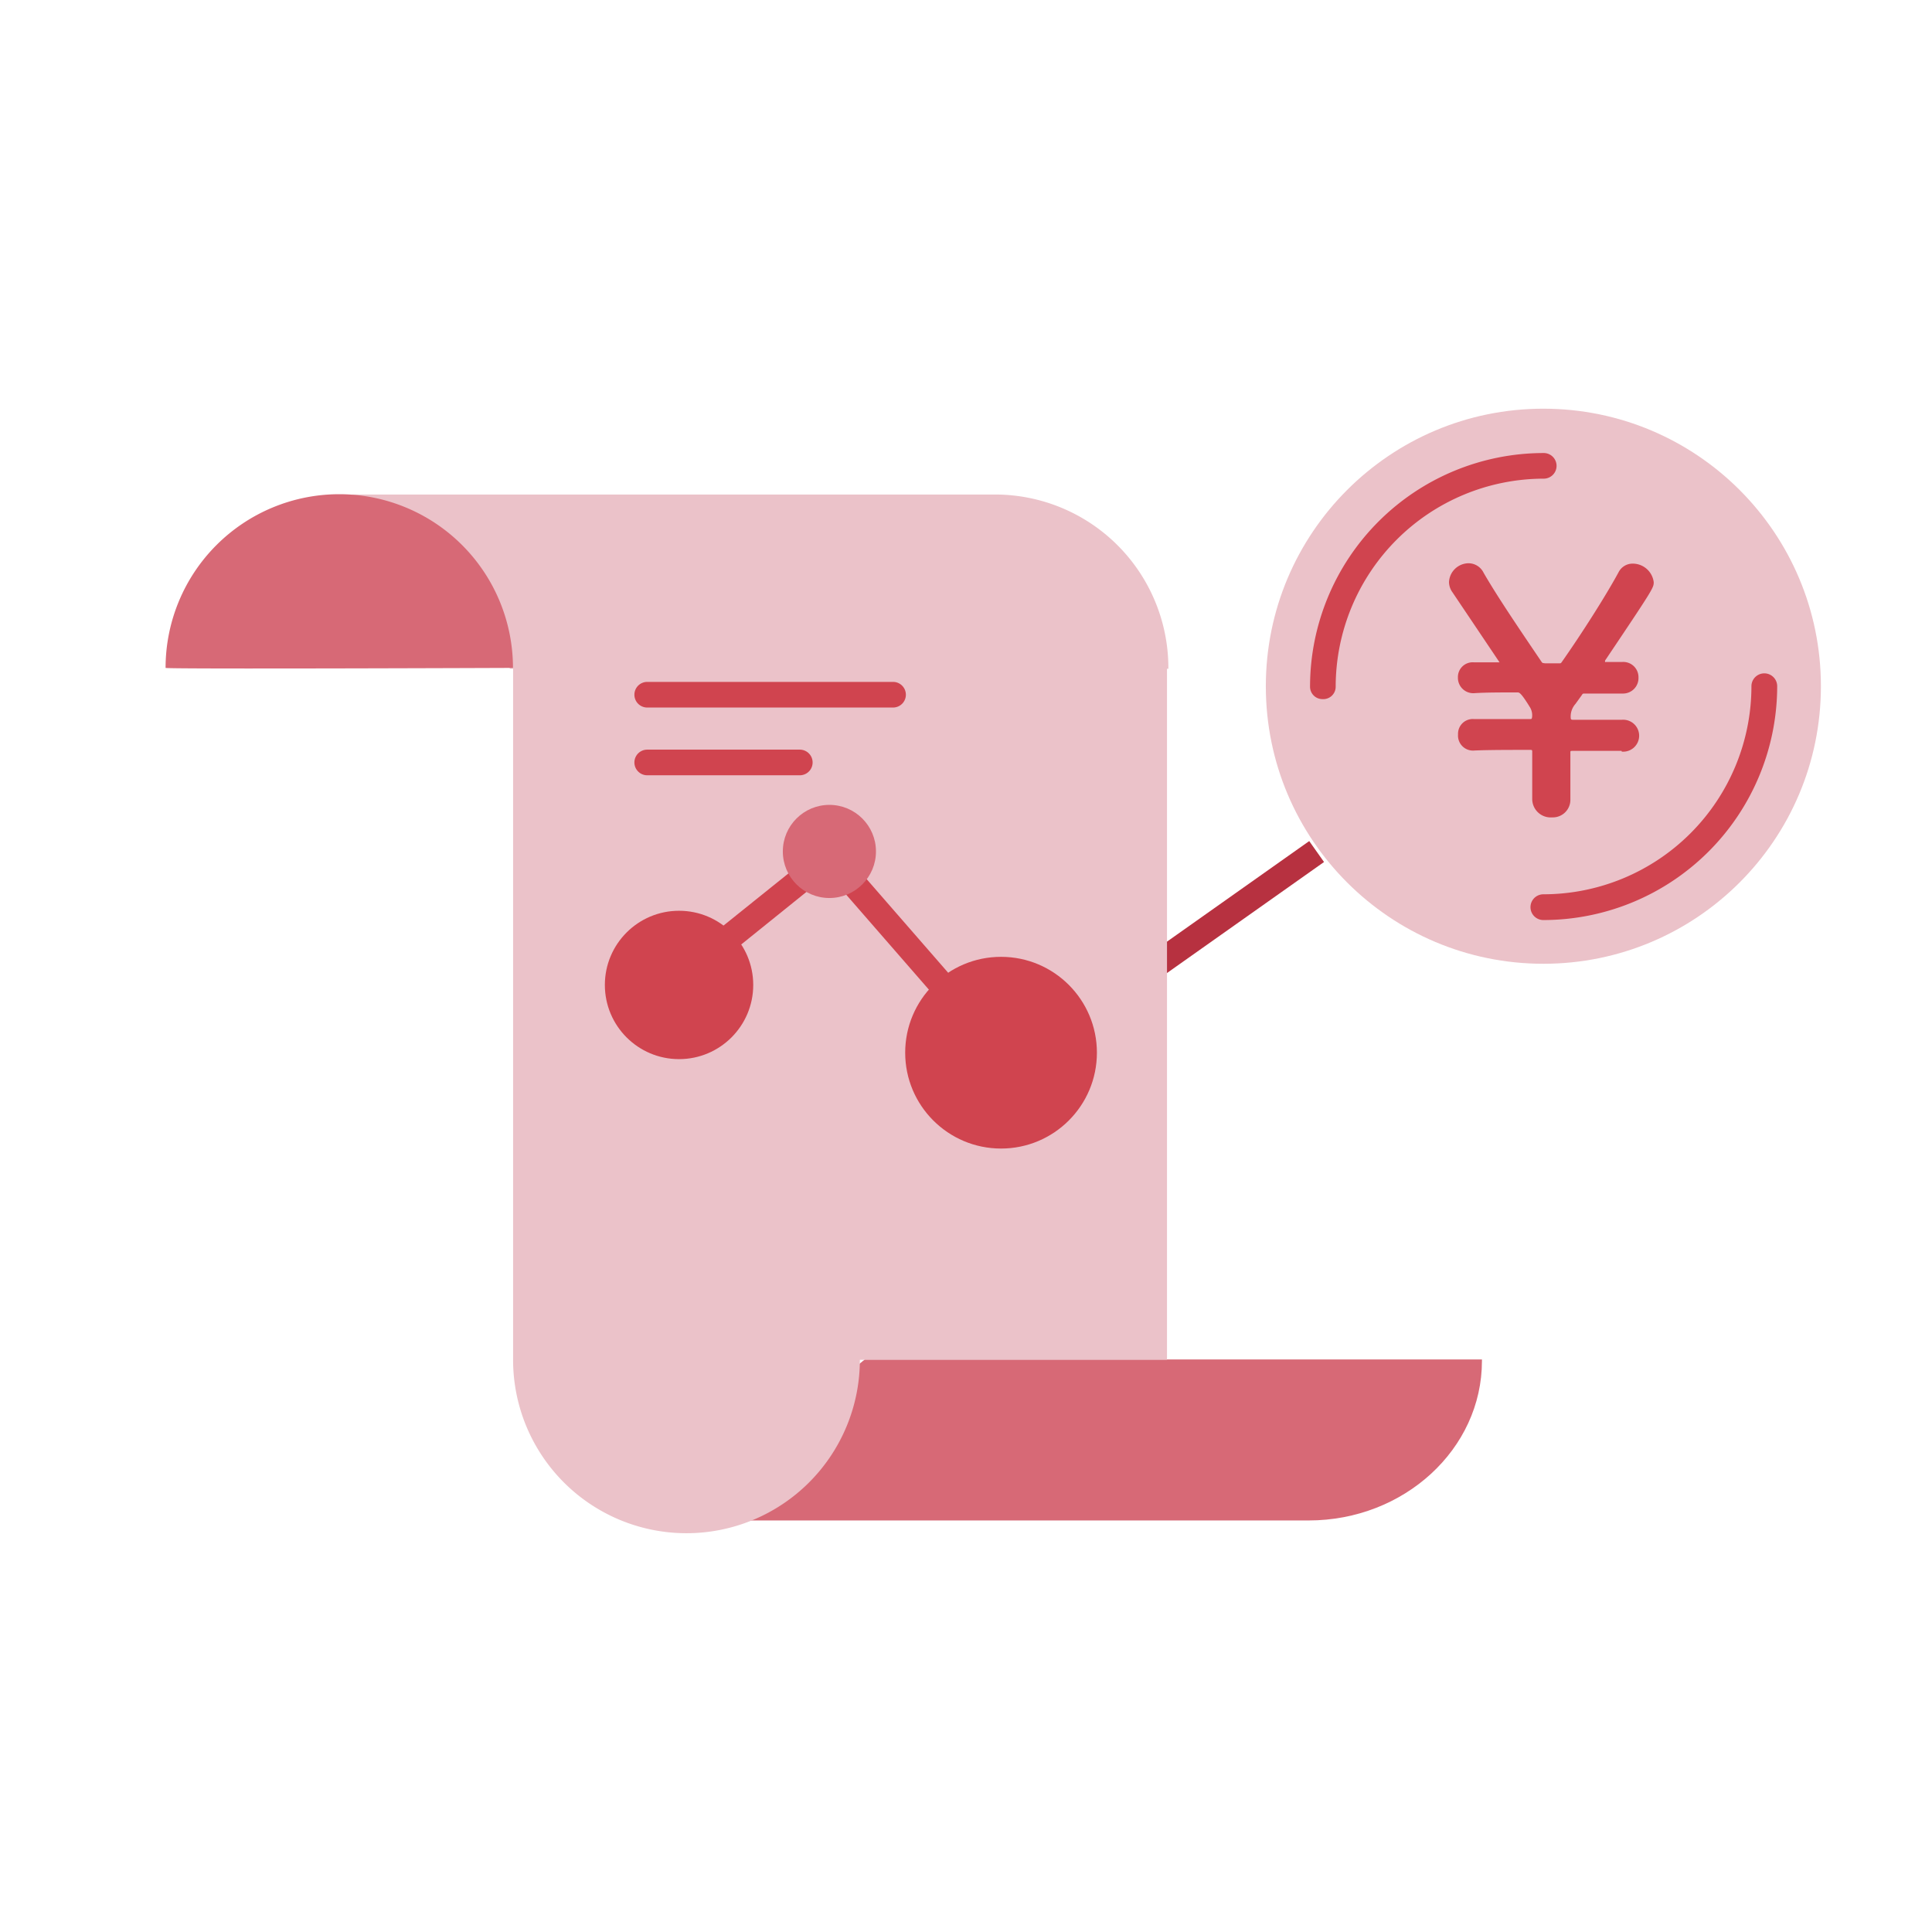
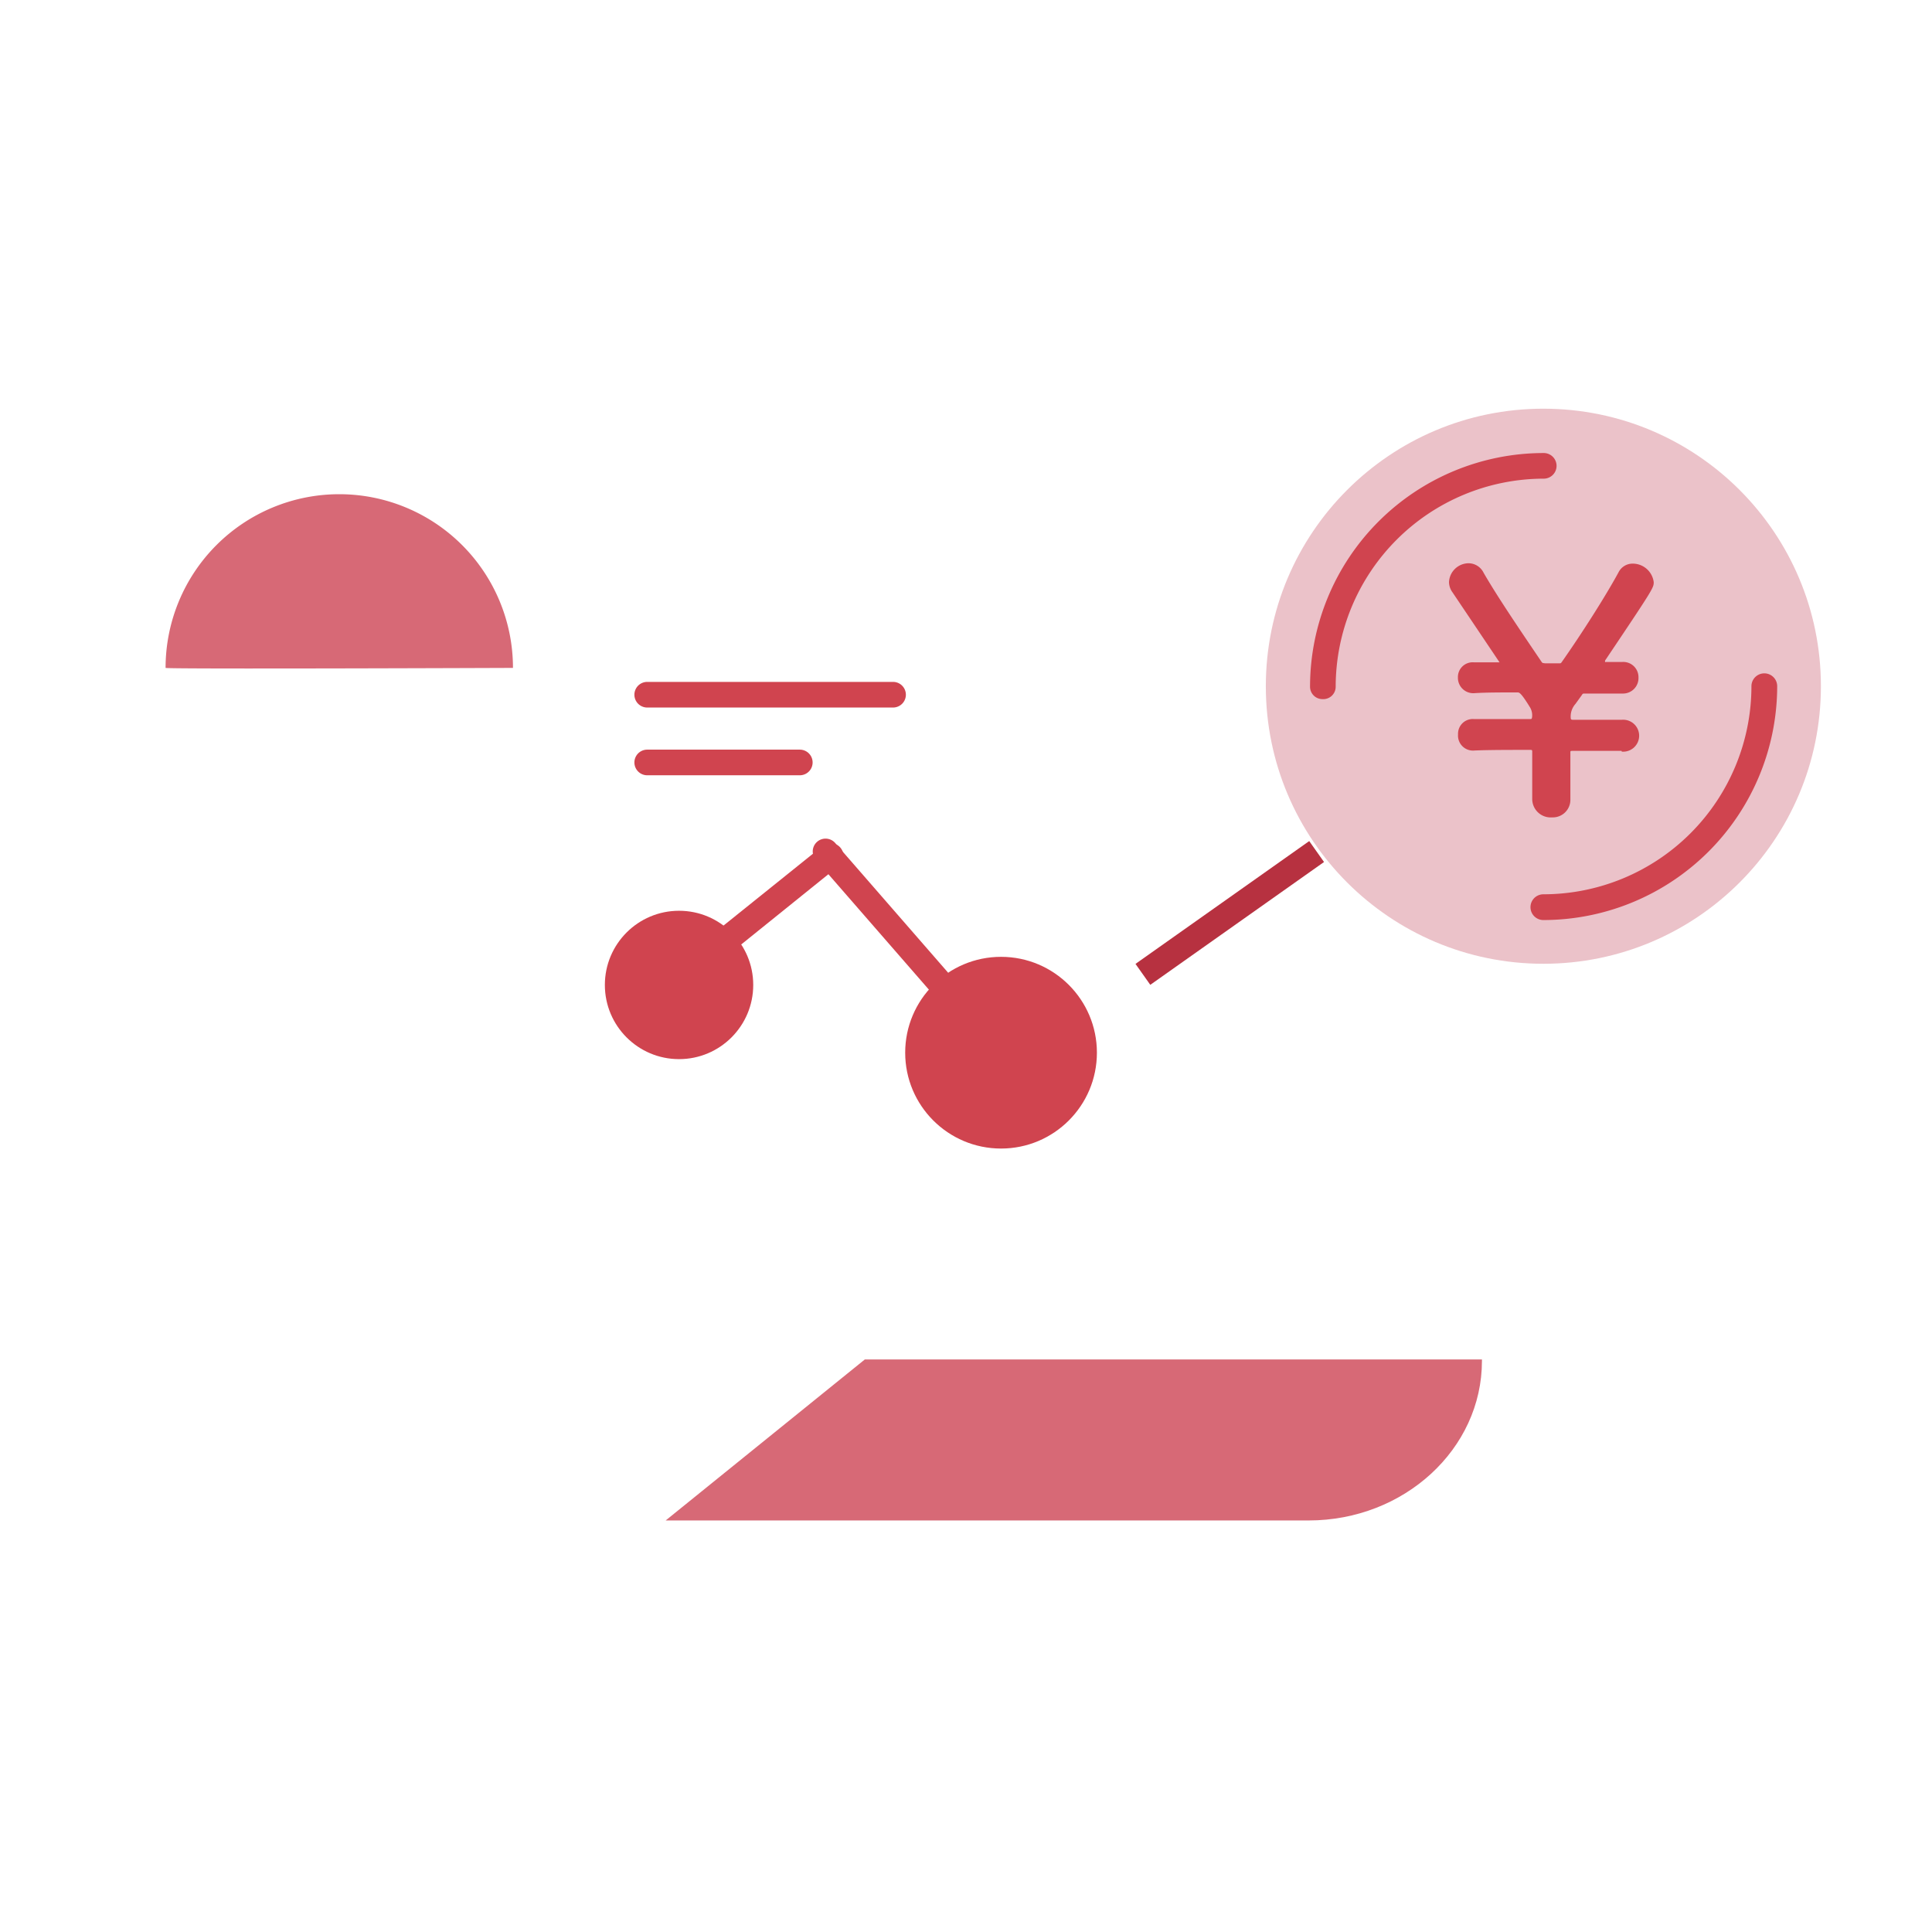
<svg xmlns="http://www.w3.org/2000/svg" viewBox="0 0 156 156">
  <defs>
    <style>.a{fill:none;}.b{fill:#b73140;}.c{fill:#ebc2c9;}.d{fill:#d0444f;}.e{fill:#d76976;}</style>
  </defs>
  <rect class="a" width="156" height="156" />
  <rect class="b" x="90.71" y="72.68" width="17.18" height="2.07" transform="translate(-24.34 70.85) rotate(-35.26)" />
  <circle class="c" cx="124.62" cy="55.41" r="22.41" />
  <path class="d" d="M124.62,74.29a1,1,0,0,1,0-2.08,16.81,16.81,0,0,0,16.8-16.8,1,1,0,1,1,2.08,0A18.9,18.9,0,0,1,124.62,74.29Z" />
  <path class="d" d="M106.78,56.45a1,1,0,0,1-1-1,18.88,18.88,0,0,1,18.87-18.87,1,1,0,1,1,0,2.07,16.82,16.82,0,0,0-16.8,16.8A1,1,0,0,1,106.78,56.45Z" />
  <path class="d" d="M130.93,60.63l-4,0c-.1,0-.13,0-.13.13,0,1.28,0,2.66,0,3.88A1.42,1.42,0,0,1,125.32,66a1.49,1.49,0,0,1-1.6-1.49v-3.8c0-.11,0-.16-.13-.16-1.77,0-3.39,0-4.53.05a1.21,1.21,0,0,1-1.33-1.3A1.19,1.19,0,0,1,119,58.06H119c.84,0,2.6,0,4.52,0,.16,0,.16,0,.19-.17a1.25,1.25,0,0,0-.16-.76c-.71-1.16-.87-1.22-1-1.22-1.36,0-2.58,0-3.5.06a1.24,1.24,0,0,1-1.33-1.27A1.19,1.19,0,0,1,119,53.48H119c.43,0,1.08,0,1.87,0,.21,0,.21,0,.21,0s0,0-3.79-5.64A1.45,1.45,0,0,1,117,47a1.6,1.6,0,0,1,1.57-1.52,1.36,1.36,0,0,1,1.22.76c1.09,1.9,2.87,4.52,4.69,7.21.08.11.11.08.27.11h1.14c.14,0,.14,0,.22-.11,1.62-2.31,3.55-5.34,4.58-7.24a1.27,1.27,0,0,1,1.13-.7A1.71,1.71,0,0,1,133.53,47c0,.46,0,.49-3.93,6.34,0,.06,0,.08,0,.11s0,0,.13,0H131a1.23,1.23,0,0,1,1.3,1.25A1.25,1.25,0,0,1,131,56h0l-3,0c-.22,0-.19,0-.3.16l-.49.68a1.52,1.52,0,0,0-.38,1.14c0,.11.06.14.19.14,1.63,0,3.09,0,3.93,0h0a1.29,1.29,0,1,1,0,2.57Z" />
  <path class="e" d="M119.66,109.89c0,7.11-6.28,12.88-14,12.88H53.75l16.08-13h49.83Z" />
-   <path class="c" d="M94.34,53.93a14,14,0,0,0-14-14l-.33,0v0H28.43L41.2,54h.23v55.8h0a14,14,0,0,0,28,0H94.23V54h.11Z" />
  <path class="e" d="M41.37,53.93s-28,.11-28,0a14,14,0,1,1,28.05,0Z" />
  <path class="d" d="M54.32,80.39a1,1,0,0,1-.65-1.84L66.42,68.31a1,1,0,1,1,1.3,1.61L55,80.17A1,1,0,0,1,54.32,80.39Z" />
  <path class="d" d="M80.66,85.87a1,1,0,0,1-.78-.36l-14-16.08a1,1,0,0,1,1.56-1.36l14,16.08a1,1,0,0,1-.1,1.46A1.05,1.05,0,0,1,80.66,85.87Z" />
  <circle class="d" cx="54.83" cy="79.53" r="5.99" />
  <circle class="d" cx="80.83" cy="85" r="7.74" />
-   <circle class="e" cx="66.97" cy="68.75" r="3.76" />
  <path class="d" d="M72.11,57.13H52.26a1,1,0,0,1,0-2.07H72.11a1,1,0,0,1,0,2.07Z" />
  <path class="d" d="M64.58,62.6H52.26a1,1,0,0,1,0-2.07H64.58a1,1,0,1,1,0,2.07Z" />
</svg>